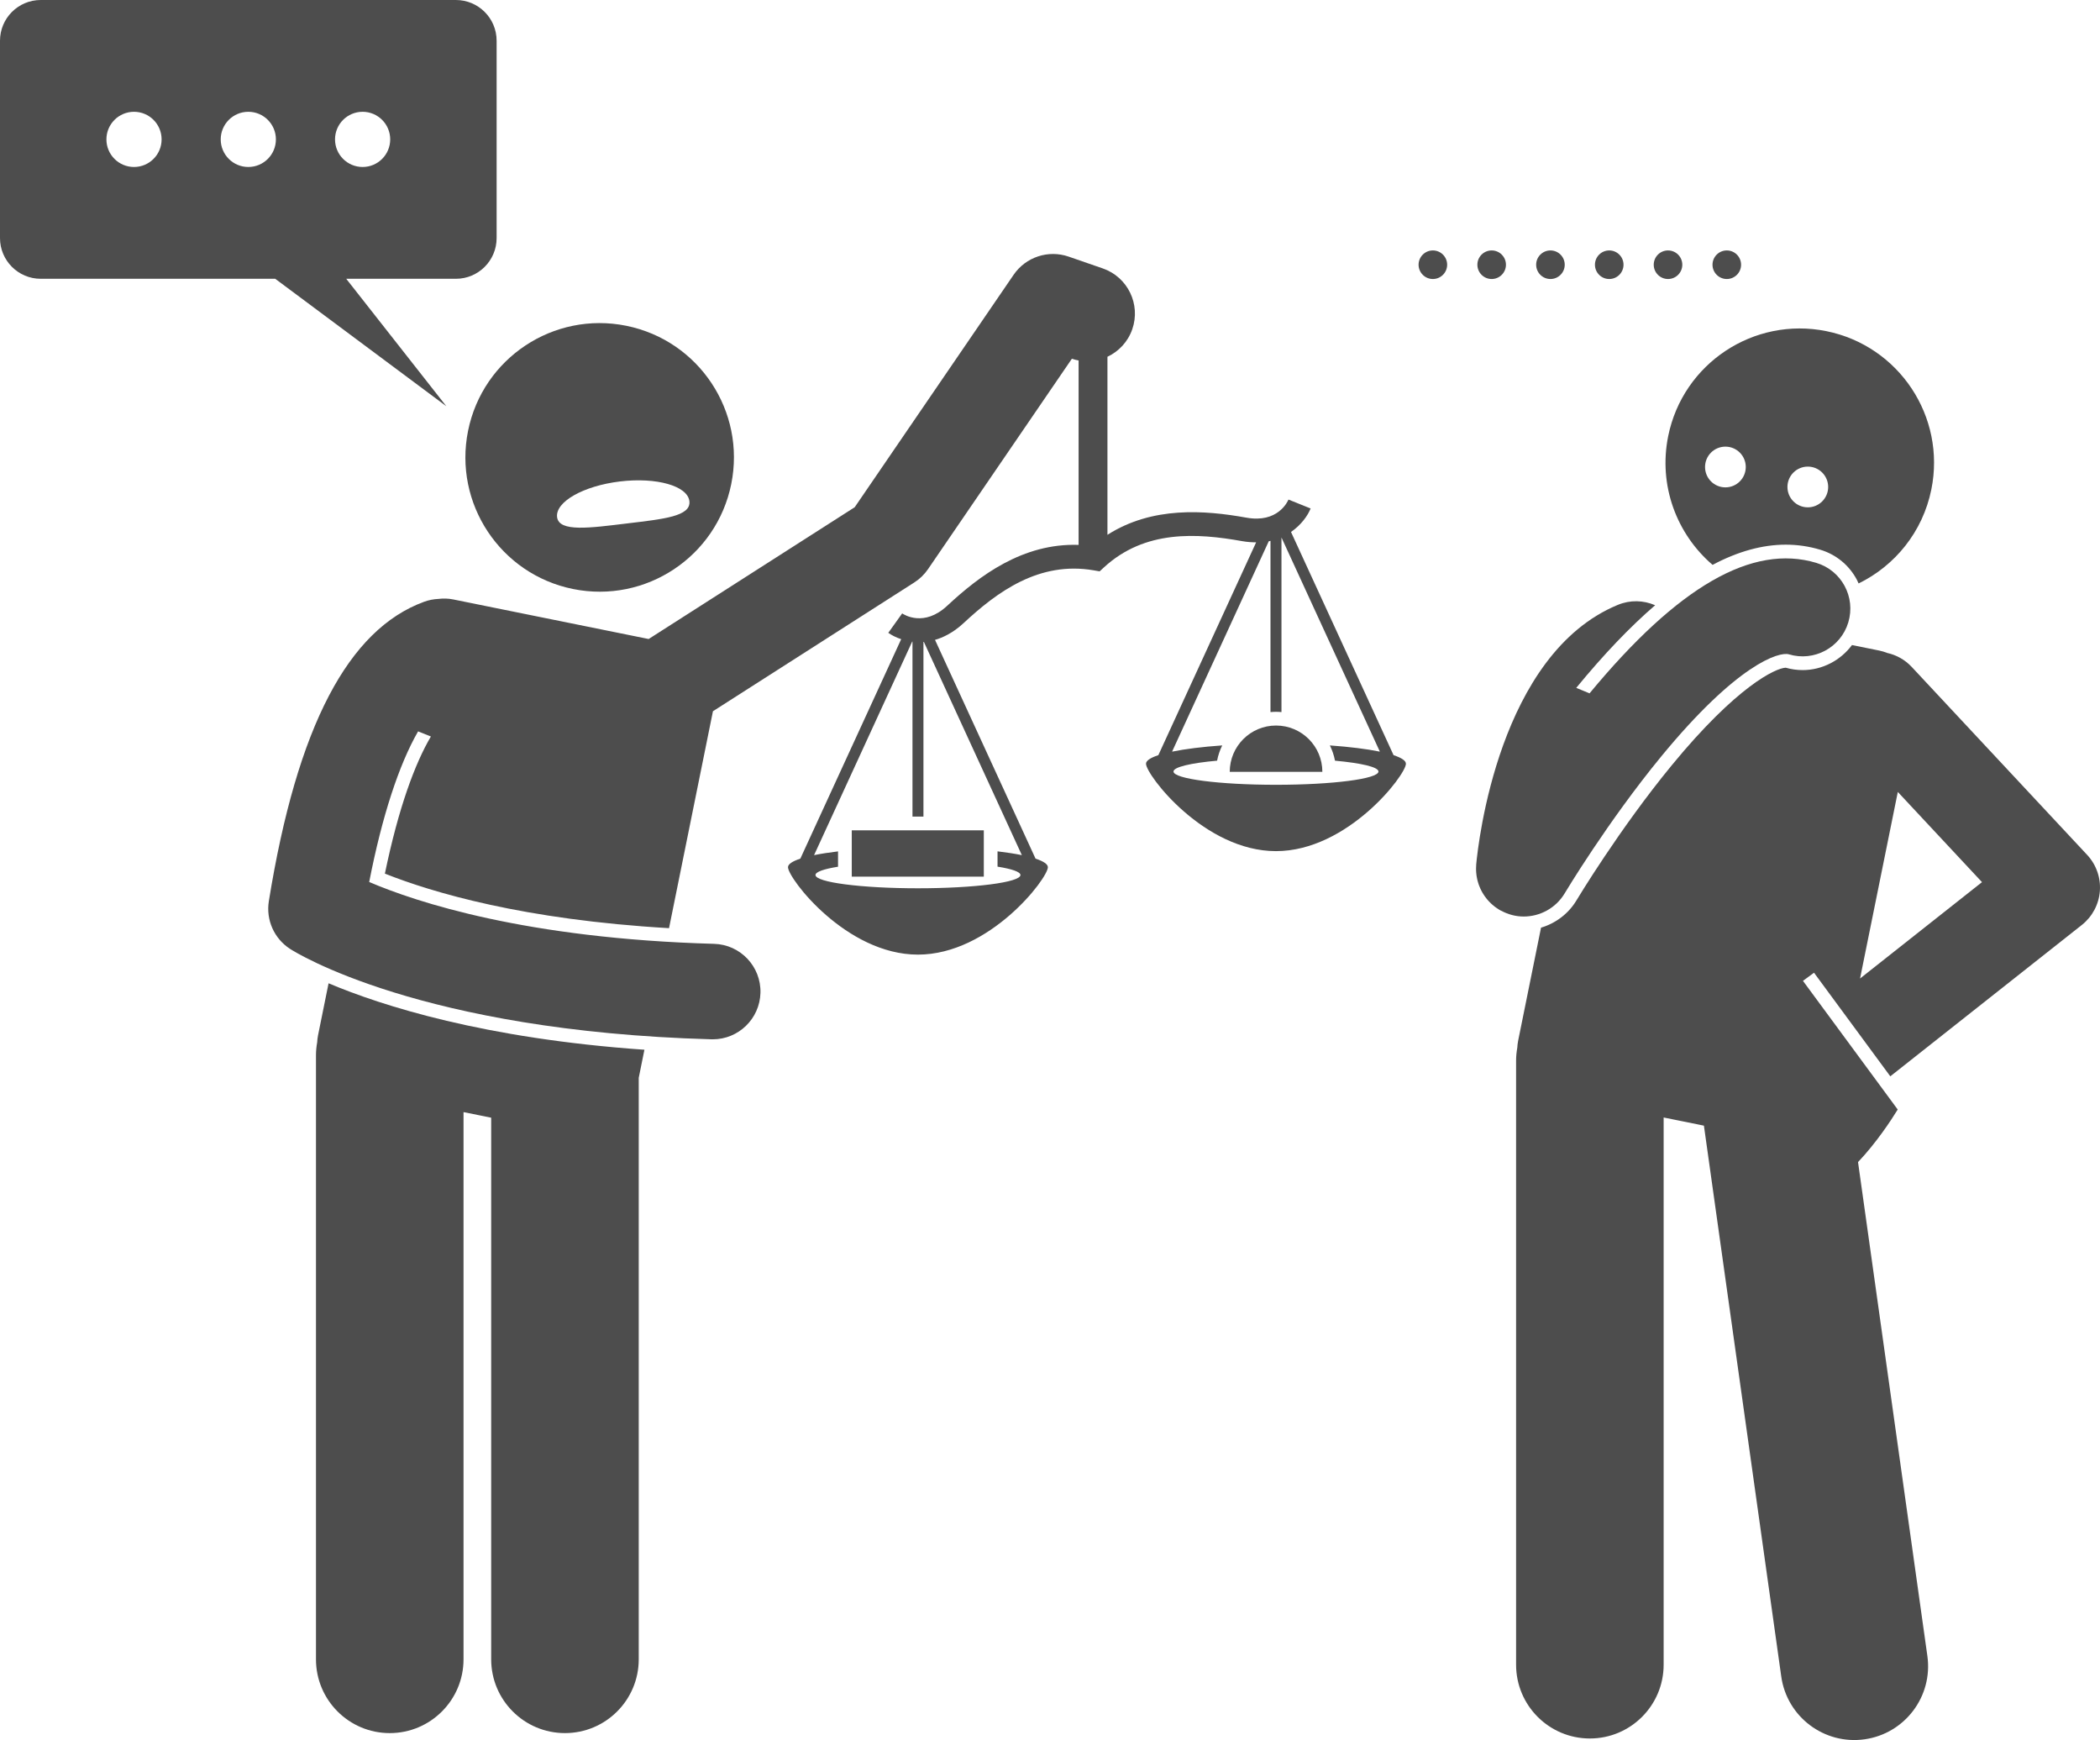
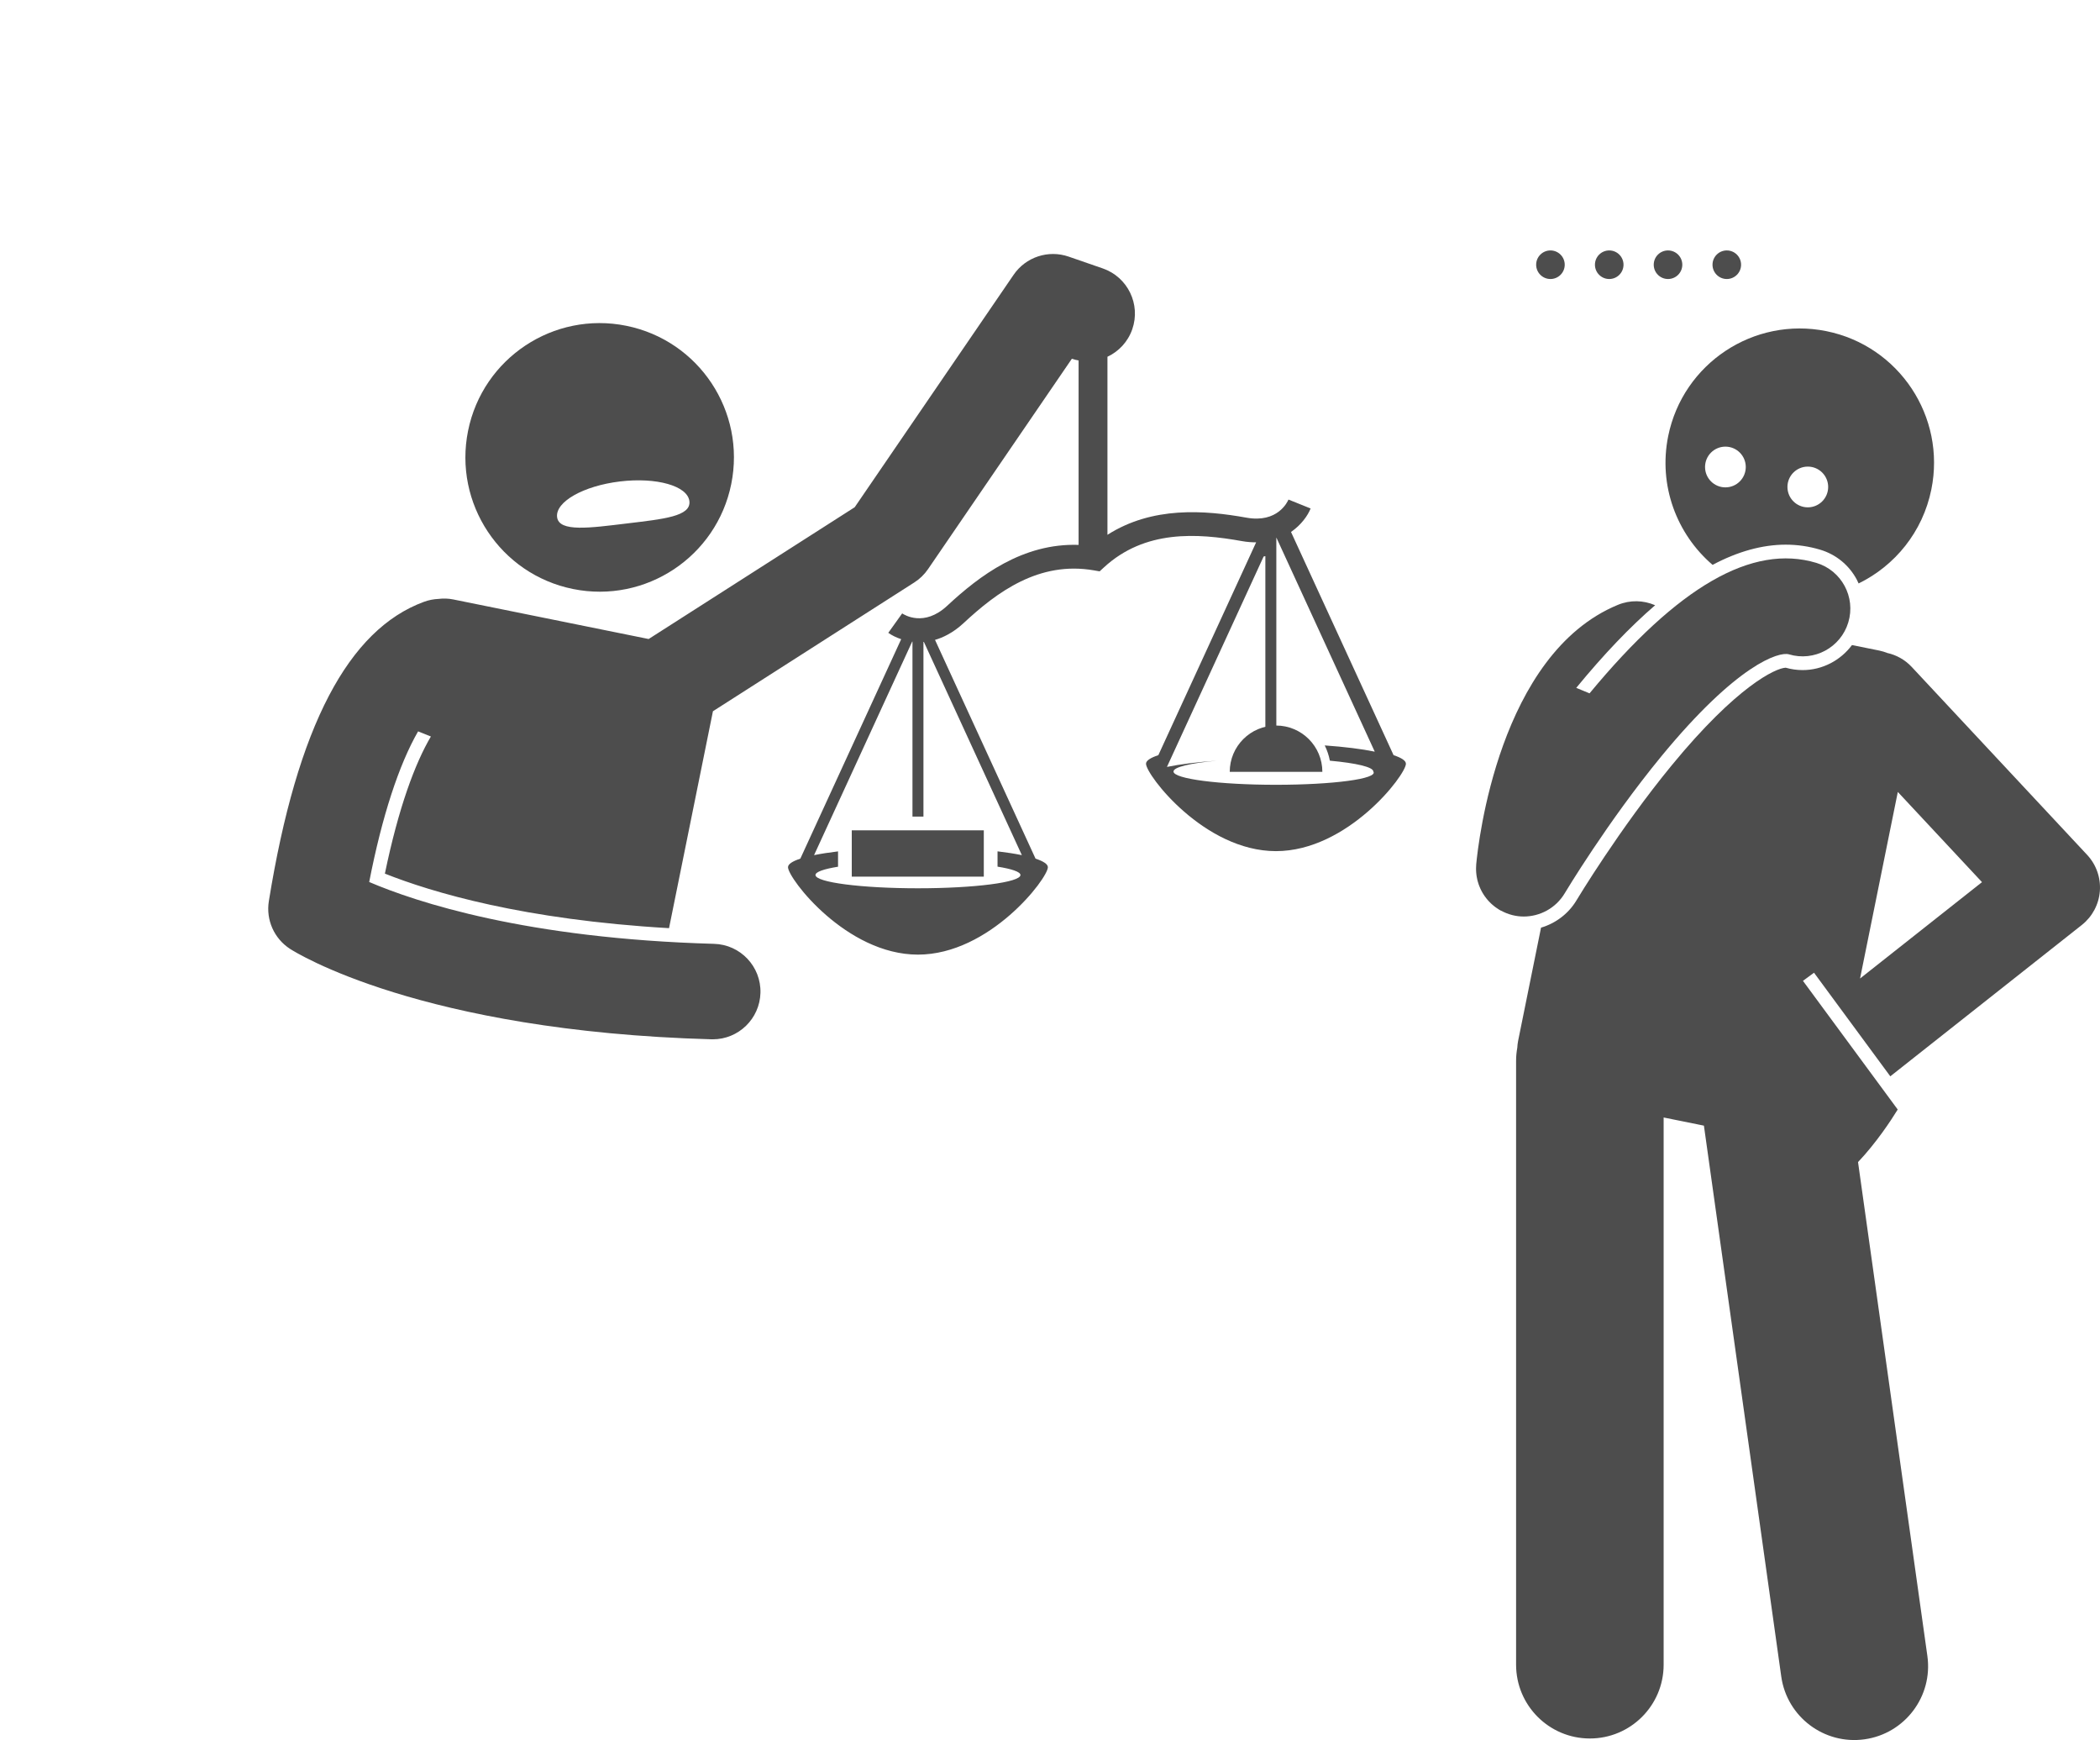
<svg xmlns="http://www.w3.org/2000/svg" fill="#4d4d4d" height="291.552" viewBox="0 0 351.942 291.552" width="351.942">
  <g>
-     <path d="M235.619,127.97c0-0.513-0.743-1-2.067-1.435l-17.189-37.4c1.739-1.202,2.825-2.774,3.285-3.936 l-3.711-1.492c-0.174,0.409-1.834,3.967-7.043,3.031c-7.029-1.26-15.752-1.933-23.295,2.873V59.778 c1.887-0.885,3.429-2.497,4.164-4.622c1.445-4.175-0.768-8.731-4.942-10.177l-5.725-1.981 c-3.408-1.178-7.185,0.067-9.221,3.044l-26.634,38.948l-34.532,22.081l-32.738-6.628 c-0.845-0.171-1.684-0.191-2.495-0.089c-0.804,0.034-1.617,0.189-2.413,0.481 c-6.349,2.327-11.64,7.538-15.935,15.739c-4.368,8.34-7.705,19.771-10.072,34.424 c-0.506,3.131,0.886,6.266,3.548,7.99c0.868,0.562,21.82,13.786,70.62,15.154 c0.077,0.002,0.152,0.003,0.229,0.003c4.314,0,7.871-3.436,7.993-7.776c0.124-4.417-3.356-8.097-7.772-8.221 c-31.477-0.882-49.906-6.987-57.798-10.361c2.144-11.005,4.985-19.665,8.193-25.239l2.145,0.858 c-2.646,4.483-5.415,11.881-7.71,22.977c7.945,3.158,23.258,7.726,47.62,9.139l7.359-36.348l33.751-21.582 c0.906-0.58,1.687-1.336,2.294-2.225l24.105-35.252c0.375,0.127,0.753,0.215,1.131,0.284v30.902 c-9.37-0.315-16.625,5.174-22.023,10.201c-3.869,3.602-7.196,1.519-7.544,1.28l-0.413,0.577l-1.69,2.361 l-0.226,0.315c0.019,0.013,0.042,0.027,0.061,0.04c0.53,0.37,1.245,0.741,2.102,1.024l-16.901,36.774 c-1.324,0.435-2.067,0.922-2.067,1.435c0,1.863,9.749,14.646,21.776,14.646s21.776-12.782,21.776-14.646 c0-0.513-0.744-1-2.067-1.435l-16.847-36.657c0.692-0.196,1.402-0.488,2.117-0.874 c0.879-0.474,1.767-1.093,2.648-1.913c5.66-5.273,12.684-10.447,21.853-8.863l0.971,0.168l0.725-0.667 c6.851-6.303,15.557-5.758,23.17-4.392c0.83,0.148,1.598,0.197,2.334,0.198l-16.389,35.661 c-1.324,0.436-2.067,0.922-2.067,1.435c0,1.863,9.75,14.645,21.776,14.645S235.619,129.834,235.619,127.97z M167.178,142.649v2.564c2.399,0.382,3.841,0.869,3.841,1.4c0,1.228-7.69,2.224-17.176,2.224 c-9.486,0-17.176-0.996-17.176-2.224c0-0.526,1.421-1.009,3.782-1.39v-2.567c-1.504,0.182-2.87,0.391-4.019,0.628 l16.443-35.779c0.016,0.002,0.033,0.004,0.049,0.006v29.317h1.84v-29.272c0.024-0.002,0.047-0.001,0.071-0.003 l16.422,35.732C170.091,143.044,168.705,142.833,167.178,142.649z M213.843,131.497 c-9.486,0-17.176-0.996-17.176-2.224c0-0.752,2.893-1.416,7.308-1.818c0.171-0.901,0.466-1.757,0.86-2.557 c-3.337,0.235-6.225,0.597-8.405,1.046l16.202-35.253c0.1-0.019,0.193-0.045,0.291-0.067v28.691 c0.308-0.028,0.618-0.047,0.933-0.047c0.306,0,0.608,0.019,0.907,0.046V90.059l16.492,35.885 c-2.174-0.448-5.053-0.808-8.38-1.044c0.394,0.8,0.689,1.656,0.859,2.557c4.401,0.403,7.284,1.065,7.284,1.816 C231.018,130.502,223.328,131.497,213.843,131.497z" />
+     <path d="M235.619,127.97c0-0.513-0.743-1-2.067-1.435l-17.189-37.4c1.739-1.202,2.825-2.774,3.285-3.936 l-3.711-1.492c-0.174,0.409-1.834,3.967-7.043,3.031c-7.029-1.26-15.752-1.933-23.295,2.873V59.778 c1.887-0.885,3.429-2.497,4.164-4.622c1.445-4.175-0.768-8.731-4.942-10.177l-5.725-1.981 c-3.408-1.178-7.185,0.067-9.221,3.044l-26.634,38.948l-34.532,22.081l-32.738-6.628 c-0.845-0.171-1.684-0.191-2.495-0.089c-0.804,0.034-1.617,0.189-2.413,0.481 c-6.349,2.327-11.64,7.538-15.935,15.739c-4.368,8.34-7.705,19.771-10.072,34.424 c-0.506,3.131,0.886,6.266,3.548,7.99c0.868,0.562,21.82,13.786,70.62,15.154 c0.077,0.002,0.152,0.003,0.229,0.003c4.314,0,7.871-3.436,7.993-7.776c0.124-4.417-3.356-8.097-7.772-8.221 c-31.477-0.882-49.906-6.987-57.798-10.361c2.144-11.005,4.985-19.665,8.193-25.239l2.145,0.858 c-2.646,4.483-5.415,11.881-7.71,22.977c7.945,3.158,23.258,7.726,47.62,9.139l7.359-36.348l33.751-21.582 c0.906-0.58,1.687-1.336,2.294-2.225l24.105-35.252c0.375,0.127,0.753,0.215,1.131,0.284v30.902 c-9.37-0.315-16.625,5.174-22.023,10.201c-3.869,3.602-7.196,1.519-7.544,1.28l-0.413,0.577l-1.69,2.361 l-0.226,0.315c0.019,0.013,0.042,0.027,0.061,0.04c0.53,0.37,1.245,0.741,2.102,1.024l-16.901,36.774 c-1.324,0.435-2.067,0.922-2.067,1.435c0,1.863,9.749,14.646,21.776,14.646s21.776-12.782,21.776-14.646 c0-0.513-0.744-1-2.067-1.435l-16.847-36.657c0.692-0.196,1.402-0.488,2.117-0.874 c0.879-0.474,1.767-1.093,2.648-1.913c5.66-5.273,12.684-10.447,21.853-8.863l0.971,0.168l0.725-0.667 c6.851-6.303,15.557-5.758,23.17-4.392c0.83,0.148,1.598,0.197,2.334,0.198l-16.389,35.661 c-1.324,0.436-2.067,0.922-2.067,1.435c0,1.863,9.75,14.645,21.776,14.645S235.619,129.834,235.619,127.97z M167.178,142.649v2.564c2.399,0.382,3.841,0.869,3.841,1.4c0,1.228-7.69,2.224-17.176,2.224 c-9.486,0-17.176-0.996-17.176-2.224c0-0.526,1.421-1.009,3.782-1.39v-2.567c-1.504,0.182-2.87,0.391-4.019,0.628 l16.443-35.779c0.016,0.002,0.033,0.004,0.049,0.006v29.317h1.84v-29.272c0.024-0.002,0.047-0.001,0.071-0.003 l16.422,35.732C170.091,143.044,168.705,142.833,167.178,142.649z M213.843,131.497 c-9.486,0-17.176-0.996-17.176-2.224c0-0.752,2.893-1.416,7.308-1.818c-3.337,0.235-6.225,0.597-8.405,1.046l16.202-35.253c0.1-0.019,0.193-0.045,0.291-0.067v28.691 c0.308-0.028,0.618-0.047,0.933-0.047c0.306,0,0.608,0.019,0.907,0.046V90.059l16.492,35.885 c-2.174-0.448-5.053-0.808-8.38-1.044c0.394,0.8,0.689,1.656,0.859,2.557c4.401,0.403,7.284,1.065,7.284,1.816 C231.018,130.502,223.328,131.497,213.843,131.497z" />
    <path d="M96.034,98.692c12.181,2.466,24.052-5.408,26.517-17.588c2.466-12.18-5.407-24.051-17.588-26.517 c-12.179-2.466-24.051,5.408-26.517,17.588C75.981,84.354,83.856,96.226,96.034,98.692z M103.891,80.673 c6.123-0.739,11.336,0.736,11.645,3.295c0.309,2.559-4.368,3.004-10.491,3.743s-11.373,1.492-11.681-1.067 C93.055,84.086,97.769,81.412,103.891,80.673z" />
-     <path d="M55.066,164.756l-1.774,8.761c-0.076,0.375-0.114,0.749-0.134,1.12c-0.126,0.707-0.203,1.43-0.203,2.173 v101.219c0,6.83,5.537,12.363,12.363,12.363c6.828,0,12.365-5.533,12.365-12.363v-91.689l4.635,0.938v90.75 c0,6.83,5.537,12.363,12.363,12.363c6.828,0,12.365-5.533,12.365-12.363v-97.429l0.953-4.709 C81.179,174.017,64.051,168.546,55.066,164.756z" />
    <path d="M142.749 139.127H164.877V146.888H142.749z" />
    <path d="M221.616,129.329c0-4.287-3.475-7.761-7.761-7.761s-7.761,3.475-7.761,7.761H221.616z" />
-     <path d="M76.404,0H6.826C3.056,0,0,3.056,0,6.826V39.887c0,3.77,3.056,6.826,6.826,6.826h39.301l28.68,21.358 L58.026,46.713h18.377c3.77,0,6.826-3.056,6.826-6.826V6.826C83.229,3.056,80.173,0,76.404,0z M22.459,27.98 c-2.554,0-4.624-2.07-4.624-4.624c0-2.554,2.07-4.624,4.624-4.624c2.554,0,4.624,2.07,4.624,4.624 C27.083,25.91,25.012,27.98,22.459,27.98z M36.991,23.356c0-2.554,2.07-4.624,4.624-4.624 c2.554,0,4.624,2.07,4.624,4.624c0,2.554-2.07,4.624-4.624,4.624C39.061,27.98,36.991,25.91,36.991,23.356z M60.771,27.98c-2.554,0-4.624-2.07-4.624-4.624c0-2.554,2.07-4.624,4.624-4.624 c2.554,0,4.624,2.07,4.624,4.624C65.394,25.91,63.324,27.98,60.771,27.98z" />
    <path d="M305.059,92.109c2.635,0.791,4.805,2.561,6.109,4.982c0.118,0.219,0.218,0.444,0.319,0.669 c6.072-2.967,10.748-8.62,12.192-15.756c2.466-12.18-5.407-24.051-17.588-26.517 c-12.179-2.466-24.051,5.408-26.517,17.588c-1.678,8.29,1.438,16.435,7.438,21.571 c4.271-2.261,8.35-3.384,12.271-3.384C301.245,91.262,303.188,91.547,305.059,92.109z M302.973,78.182 c1.885,0,3.413,1.528,3.413,3.413c0,1.885-1.528,3.413-3.413,3.413c-1.885,0-3.413-1.528-3.413-3.413 C299.56,79.71,301.088,78.182,302.973,78.182z M289.164,81.662c-1.885,0-3.413-1.528-3.413-3.413 c0-1.885,1.528-3.413,3.413-3.413c1.885,0,3.413,1.528,3.413,3.413C292.577,80.134,291.048,81.662,289.164,81.662z" />
    <path d="M255.358,153.57c2.726,0,5.382-1.394,6.88-3.903c0.07-0.119,7.164-11.963,16.175-22.925 c12.725-15.479,19.749-17.583,21.388-17.105c4.233,1.272,8.692-1.131,9.961-5.363 c1.27-4.231-1.131-8.691-5.363-9.961c-10.738-3.225-23.172,3.937-38.005,21.862 c-1.317-0.552-2.229-0.917-2.229-0.917c4.616-5.627,9.014-10.223,13.23-13.854l-0.058-0.012 c-1.907-0.816-4.127-0.898-6.196-0.043c-19.911,8.211-23.408,39.895-23.741,43.48 c-0.005,0.059-0.003,0.118-0.007,0.177c-0.011,0.152-0.017,0.304-0.019,0.456c-0.002,0.125-0.001,0.249,0.003,0.373 c0.004,0.126,0.012,0.252,0.022,0.377c0.012,0.146,0.026,0.291,0.046,0.436c0.014,0.102,0.031,0.203,0.049,0.304 c0.028,0.16,0.059,0.318,0.096,0.475c0.021,0.089,0.046,0.177,0.07,0.266c0.044,0.16,0.091,0.318,0.145,0.474 c0.031,0.09,0.065,0.178,0.1,0.267c0.057,0.147,0.115,0.292,0.179,0.435c0.045,0.1,0.095,0.198,0.144,0.296 c0.064,0.126,0.128,0.252,0.198,0.374c0.062,0.109,0.129,0.215,0.197,0.321c0.068,0.107,0.137,0.214,0.21,0.317 c0.078,0.11,0.16,0.217,0.244,0.324c0.075,0.096,0.151,0.191,0.23,0.283c0.087,0.101,0.178,0.199,0.271,0.296 c0.09,0.095,0.181,0.188,0.276,0.278c0.086,0.082,0.176,0.162,0.267,0.241c0.115,0.1,0.232,0.197,0.353,0.291 c0.079,0.061,0.16,0.121,0.242,0.179c0.143,0.102,0.289,0.199,0.438,0.292c0.04,0.025,0.076,0.054,0.117,0.078 c0.026,0.016,0.054,0.026,0.081,0.041c0.063,0.037,0.123,0.078,0.188,0.113c0.003-0.004,0.007-0.008,0.01-0.013 C252.758,153.24,254.063,153.57,255.358,153.57z" />
    <path d="M351.919,149.304c0.168-2.229-0.604-4.428-2.13-6.062l-29.395-31.486c-1.146-1.228-2.589-2.011-4.113-2.348 c-0.42-0.166-0.857-0.304-1.315-0.397l-4.59-0.929c-1.909,2.569-4.965,4.196-8.27,4.196 c-0.957,0-1.91-0.134-2.836-0.399c-1.672,0.057-8.177,3.061-19.081,16.325 c-8.821,10.731-15.904,22.52-15.973,22.637c-1.342,2.249-3.497,3.866-5.952,4.594l-3.844,18.985 c-0.076,0.375-0.114,0.749-0.134,1.12c-0.126,0.707-0.203,1.43-0.203,2.173v101.219 c0,6.83,5.537,12.363,12.363,12.363c6.828,0,12.365-5.533,12.365-12.363v-91.689l6.75,1.367l12.961,92.299 c0.95,6.764,7.203,11.473,13.963,10.524c6.762-0.95,11.476-7.199,10.526-13.963l-11.621-82.754 c3.08-3.247,5.542-7.007,6.65-8.808l-15.88-21.56l1.852-1.363l12.786,17.359l32.103-25.364 C350.656,153.591,351.75,151.535,351.919,149.304z M311.728,163.956l6.329-31.26l14.109,15.113L311.728,163.956z" />
-     <path d="M237.743,44.356c0,1.322,1.072,2.394,2.394,2.394s2.394-1.072,2.394-2.394c0-1.322-1.072-2.394-2.394-2.394 S237.743,43.034,237.743,44.356z" />
-     <path d="M252.384,44.356c0-1.322-1.072-2.394-2.394-2.394s-2.394,1.072-2.394,2.394c0,1.322,1.072,2.394,2.394,2.394 S252.384,45.679,252.384,44.356z" />
    <path d="M262.235,44.356c0-1.322-1.072-2.394-2.394-2.394s-2.394,1.072-2.394,2.394 c0,1.322,1.072,2.394,2.394,2.394S262.235,45.679,262.235,44.356z" />
    <path d="M272.087,44.356c0-1.322-1.072-2.394-2.394-2.394c-1.322,0-2.394,1.072-2.394,2.394 c0,1.322,1.072,2.394,2.394,2.394C271.015,46.751,272.087,45.679,272.087,44.356z" />
    <path d="M281.939,44.356c0-1.322-1.072-2.394-2.394-2.394s-2.394,1.072-2.394,2.394 c0,1.322,1.072,2.394,2.394,2.394S281.939,45.679,281.939,44.356z" />
    <path d="M291.79,44.356c0-1.322-1.072-2.394-2.394-2.394s-2.394,1.072-2.394,2.394c0,1.322,1.072,2.394,2.394,2.394 S291.79,45.679,291.79,44.356z" />
  </g>
</svg>